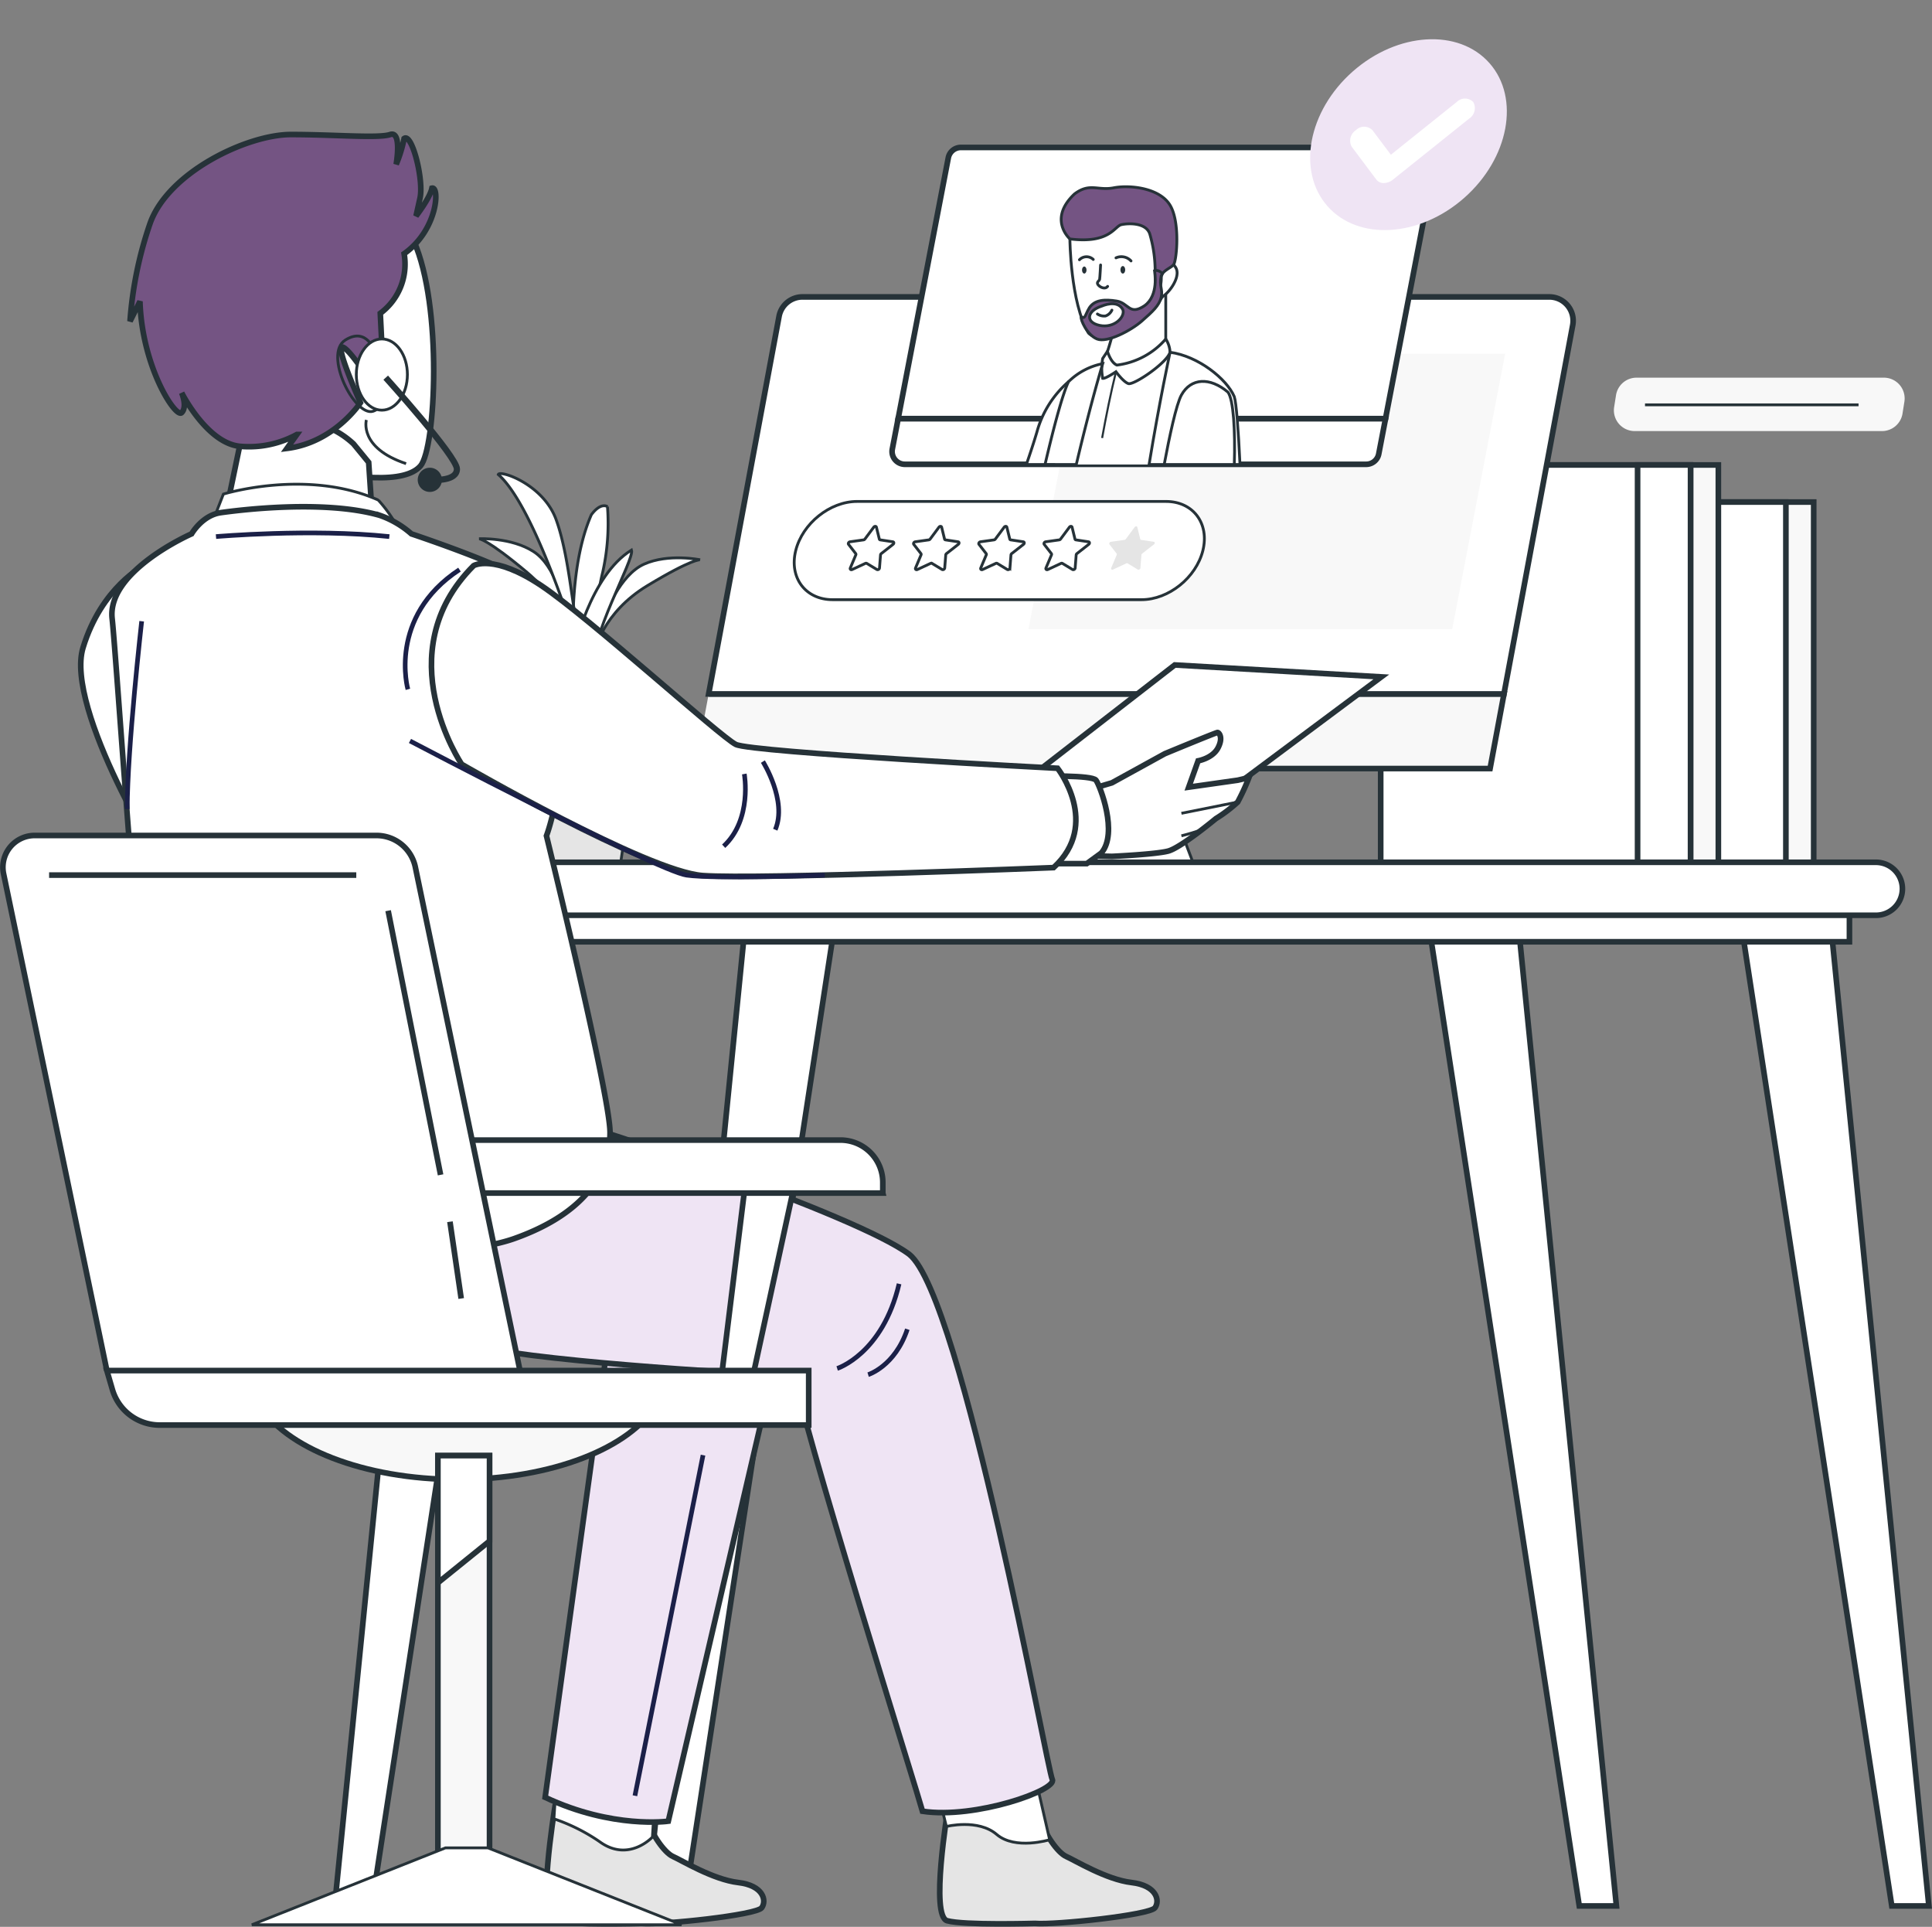
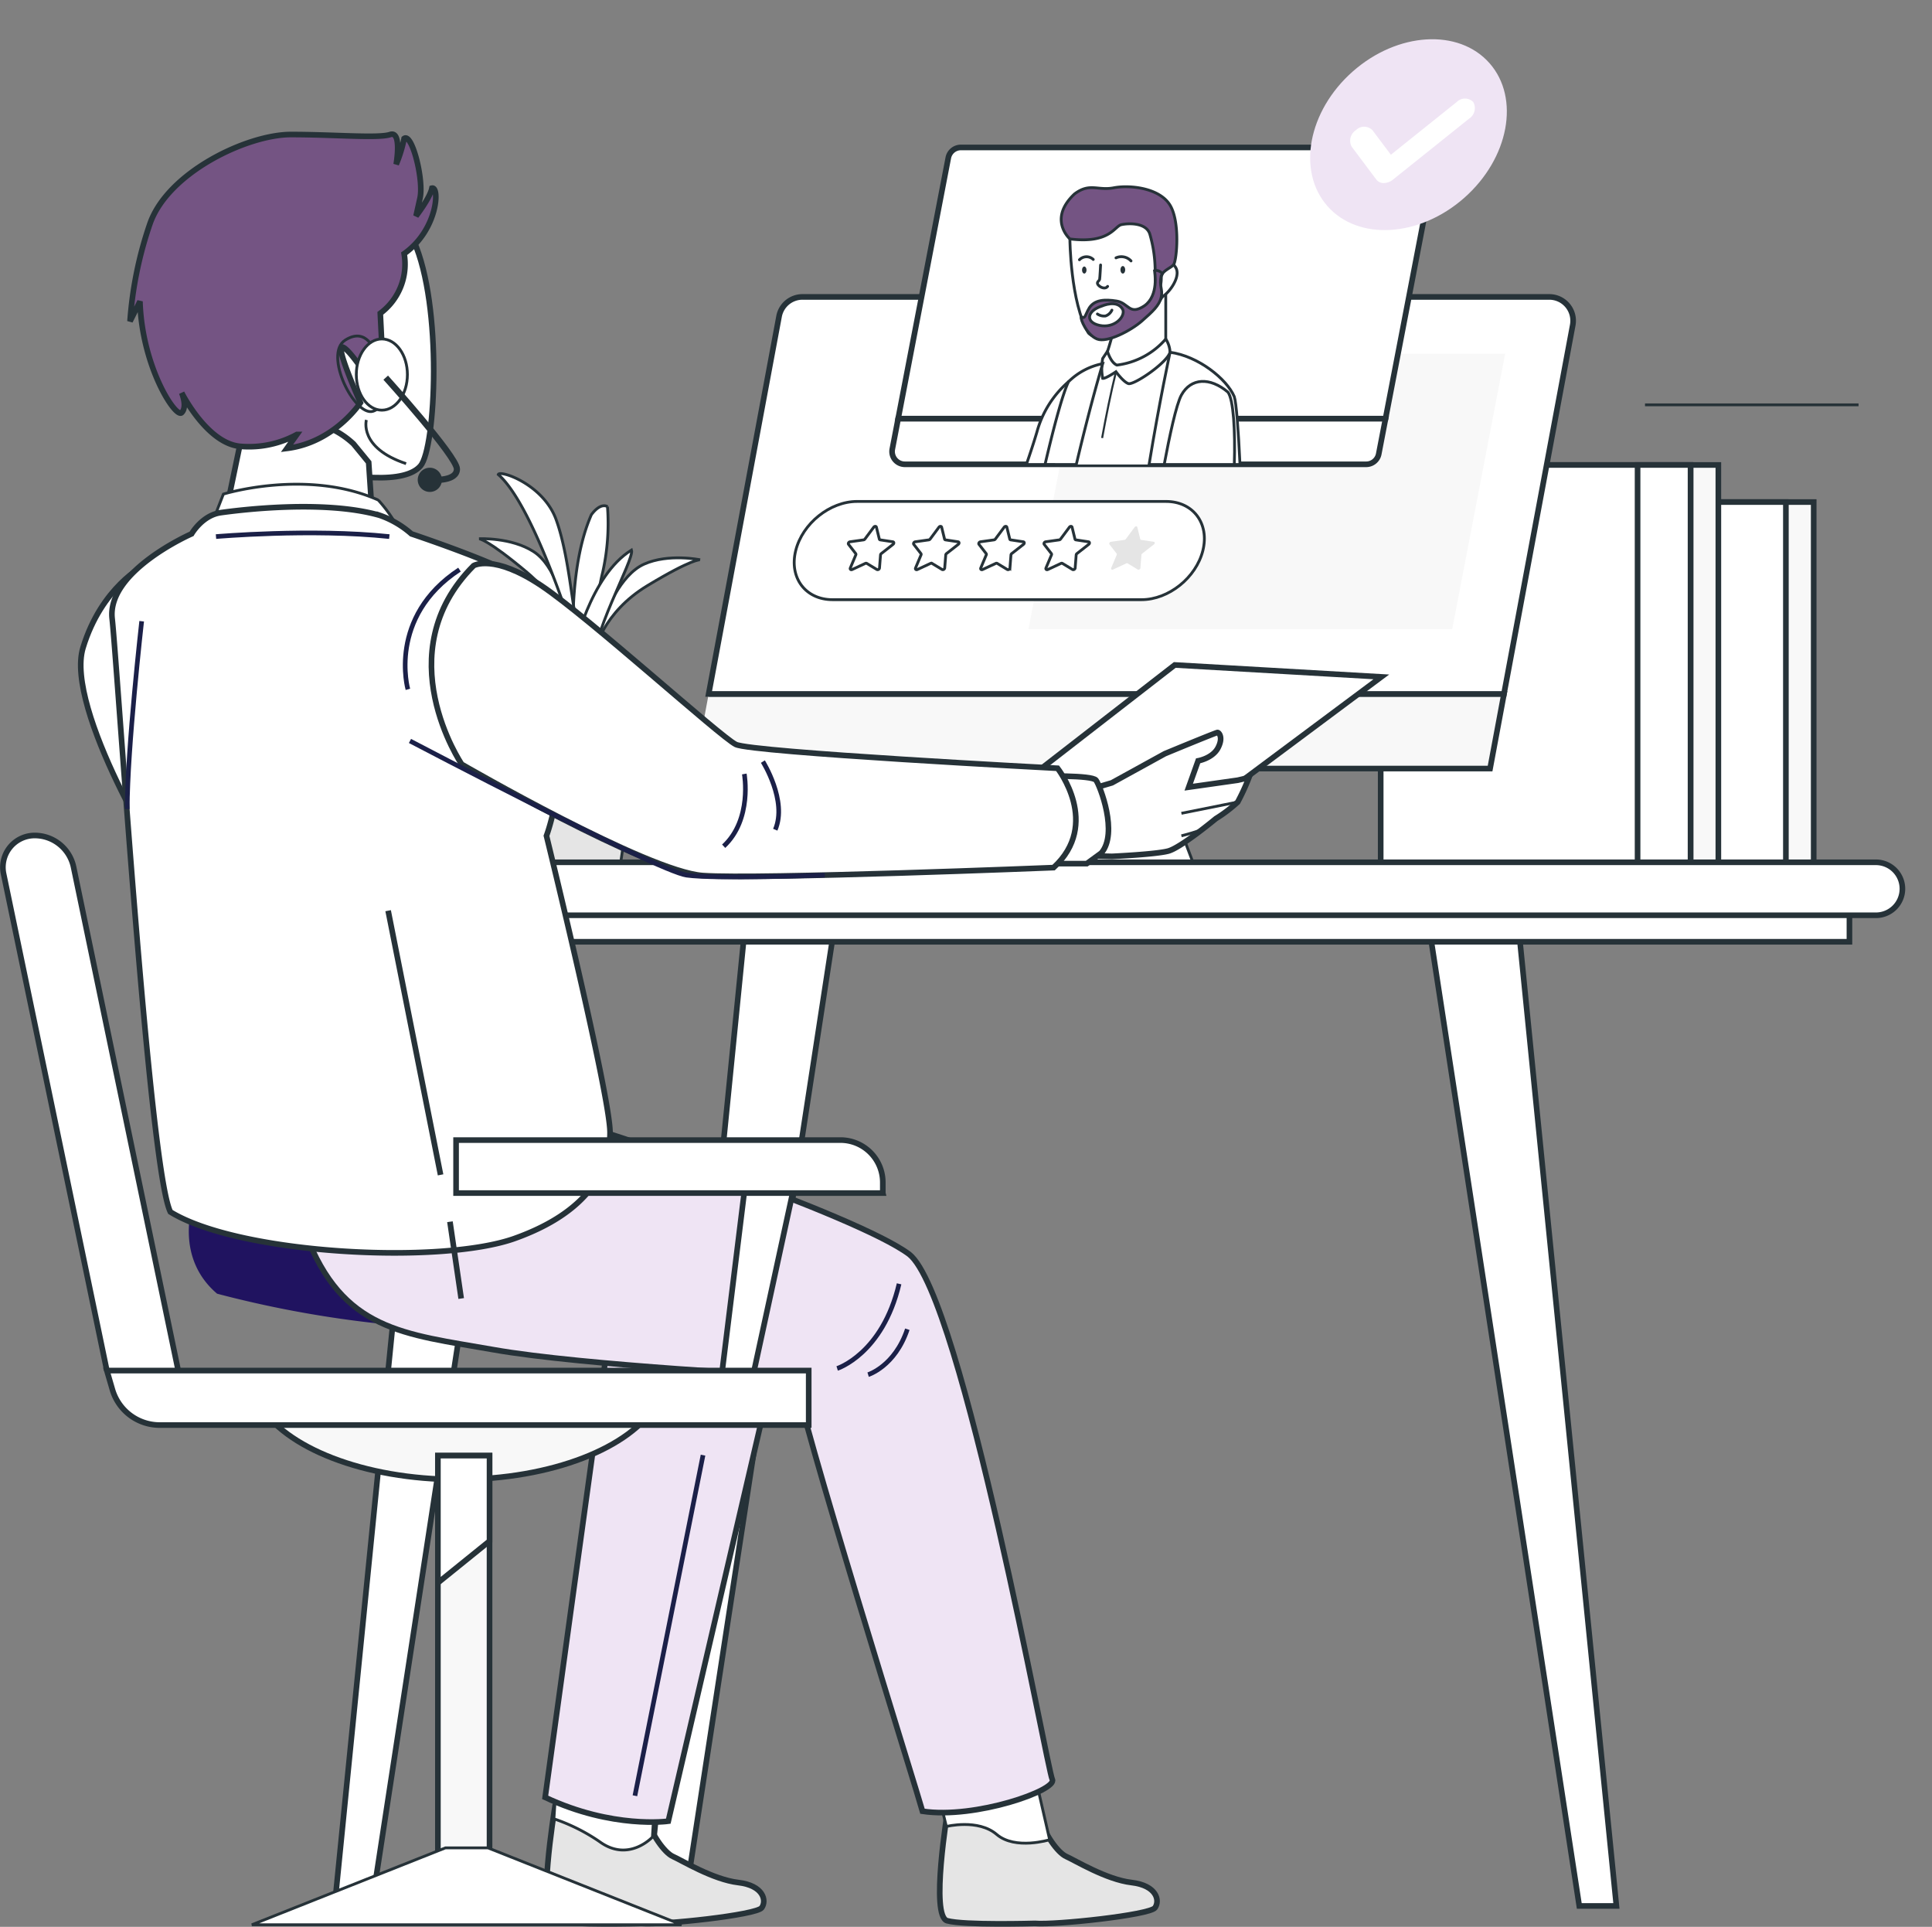
<svg xmlns="http://www.w3.org/2000/svg" width="343.428" height="342.438" viewBox="0 0 343.428 342.438">
  <rect x="0" y="0" width="343.428" height="342.438" fill="#808080" stroke="none" />
  <g id="_9430578_4153547" data-name="9430578_4153547" transform="translate(0.515 -14.928)">
    <g id="OBJECTS" transform="translate(0 0)">
      <g id="Group_94041" data-name="Group 94041" transform="translate(0 0)">
        <g id="Group_94038" data-name="Group 94038">
          <g id="Group_94032" data-name="Group 94032" transform="translate(13.837)">
            <g id="Group_93997" data-name="Group 93997" transform="translate(66.352 99.099)">
              <g id="Group_93996" data-name="Group 93996" transform="translate(4.443)">
                <path id="Path_224701" data-name="Path 224701" d="M169.909,191.981s-1.142-14.556,3.139-24.26c1.712-2.283,2.854-1.427,2.854-1.427a39.571,39.571,0,0,1-.856,11.7c-1.427,5.708-2.283,16.839-2.283,16.839Z" transform="translate(-153.07 -160.426)" fill="#fff" stroke="#263238" stroke-width="0.5" />
                <path id="Path_224702" data-name="Path 224702" d="M145.871,198.968s-.286-6.85-7.421-12.844-8.562-5.994-8.562-5.994,5.708-.286,9.7,2.283,5.423,9.7,5.708,10.846,2,5.708,2,5.708h-1.427Z" transform="translate(-129.888 -168.554)" fill="#fff" stroke="#263238" stroke-width="0.5" />
                <path id="Path_224703" data-name="Path 224703" d="M177.152,204.734s1.338-6.724,9.311-11.547,9.383-4.6,9.383-4.6-5.6-1.162-9.94.761-6.853,8.753-7.311,9.836-2.853,5.332-2.853,5.332Z" transform="translate(-156.54 -173.271)" fill="#fff" stroke="#263238" stroke-width="0.5" />
                <path id="Path_224704" data-name="Path 224704" d="M152.052,182.912s-7.421-24.545-13.985-30.254c.285-.856,7.992,1.712,10.275,7.991s2.854,15.7,3.711,18.266a42,42,0,0,0,2,4.852" transform="translate(-134.642 -152.499)" fill="#fff" stroke="#263238" stroke-width="0.5" />
                <path id="Path_224705" data-name="Path 224705" d="M170.1,202.9s2.854-13.414,10.275-17.981c.571,1.712-7.706,15.7-6.85,21.977S170.1,202.9,170.1,202.9Z" transform="translate(-153.262 -171.341)" fill="#fff" stroke="#263238" stroke-width="0.5" />
              </g>
              <path id="Path_224706" data-name="Path 224706" d="M160.366,263.913h26.182c1.611-10.92,2.965-20.739,3.215-24.491.515-7.736-3.308-13.267-4.6-16L160.538,222.4a35.6,35.6,0,0,0-3.387,17.02C157.4,243.174,158.754,252.993,160.366,263.913Z" transform="translate(-157.084 -193.657)" fill="#e5e5e5" stroke="#263238" stroke-width="0.5" />
            </g>
            <g id="Group_93998" data-name="Group 93998" transform="translate(255.085 104.153)">
              <rect id="Rectangle_33190" data-name="Rectangle 33190" width="48.018" height="64.965" transform="translate(4.944)" fill="#f8f8f8" stroke="#263238" stroke-width="1" />
              <rect id="Rectangle_33191" data-name="Rectangle 33191" width="48.018" height="64.965" transform="translate(0)" fill="#fff" stroke="#263238" stroke-width="1" />
            </g>
            <g id="Group_93999" data-name="Group 93999" transform="translate(231.077 97.562)">
              <rect id="Rectangle_33192" data-name="Rectangle 33192" width="48.018" height="71.556" transform="translate(12.004)" fill="#f8f8f8" stroke="#263238" stroke-width="1" />
              <rect id="Rectangle_33193" data-name="Rectangle 33193" width="55.079" height="71.556" transform="translate(0)" fill="#fff" stroke="#263238" stroke-width="1" />
              <rect id="Rectangle_33194" data-name="Rectangle 33194" width="9.416" height="71.556" transform="translate(45.663)" fill="#fff" stroke="#263238" stroke-width="1" />
            </g>
            <path id="Path_224707" data-name="Path 224707" d="M101.891,209.995s-7.532,3.766-10.827,14.594,14.594,40.015,14.594,38.6,17.889-9.416,17.889-9.416L114.6,220.822Z" transform="translate(-90.658 -94.544)" fill="#fff" stroke="#263238" stroke-width="1" />
            <g id="Group_94001" data-name="Group 94001" transform="translate(109.148 67.691)">
              <path id="Path_224708" data-name="Path 224708" d="M290.21,267.172l-9.946-26.285H255.4l9.946,26.285" transform="translate(-199.988 -162.269)" fill="#fff" stroke="#263238" stroke-width="0.5" />
              <g id="Group_94000" data-name="Group 94000" transform="translate(0)">
                <path id="Path_224709" data-name="Path 224709" d="M199.927,246.087H341.3l2.472-13.26H202.4" transform="translate(-199.927 -162.26)" fill="#f8f8f8" stroke="#263238" stroke-width="1" />
                <path id="Path_224710" data-name="Path 224710" d="M214.914,165.642,202.4,232.749h141.37L355.995,167.2a4.237,4.237,0,0,0-4.165-5.013H219.078A4.236,4.236,0,0,0,214.914,165.642Z" transform="translate(-199.93 -162.182)" fill="#fff" stroke="#263238" stroke-width="1" />
              </g>
            </g>
            <path id="Path_224711" data-name="Path 224711" d="M284.6,257.679l37.426-27.892-36.719-2.119L250.71,254.5Z" transform="translate(-90.835 -94.563)" fill="#fff" stroke="#263238" stroke-width="1" />
            <path id="Path_224712" data-name="Path 224712" d="M274.143,248.63l9.416-5.178s9.092-3.766,9.357-3.766,1.059.883.088,2.736-3.531,2.3-3.531,2.3L287.8,249.4l8.709-1.236,2-.47a39.15,39.15,0,0,1-2,4.354,25.725,25.725,0,0,1-3.884,2.943s-6.238,5.178-8.474,5.767-10,.941-10,.941l-4.943-.118-4.59.942a21.324,21.324,0,0,1-2-10.474Z" transform="translate(-90.849 -94.577)" fill="#fff" stroke="#263238" stroke-width="1" />
            <g id="Group_94004" data-name="Group 94004" transform="translate(45.127 173.825)">
              <g id="Group_94002" data-name="Group 94002" transform="translate(193.953 0.941)">
                <path id="Path_224713" data-name="Path 224713" d="M330,270.318l27.3,177.947H363.9L346.008,269.376Z" transform="translate(-330.003 -269.376)" fill="#fff" stroke="#263238" stroke-width="1" />
-                 <path id="Path_224714" data-name="Path 224714" d="M385.614,270.318l27.3,177.947h6.591L401.619,269.376Z" transform="translate(-330.065 -269.376)" fill="#fff" stroke="#263238" stroke-width="1" />
              </g>
              <g id="Group_94003" data-name="Group 94003" transform="translate(0 0.941)">
                <path id="Path_224715" data-name="Path 224715" d="M225.34,270.318l-27.3,177.947h-6.591l17.889-178.889Z" transform="translate(-135.897 -269.376)" fill="#fff" stroke="#263238" stroke-width="1" />
                <path id="Path_224716" data-name="Path 224716" d="M169.729,270.318l-27.3,177.947h-6.591l17.889-178.889Z" transform="translate(-135.835 -269.376)" fill="#fff" stroke="#263238" stroke-width="1" />
              </g>
              <rect id="Rectangle_33195" data-name="Rectangle 33195" width="245.736" height="8.474" transform="translate(23.538)" fill="#fff" stroke="#263238" stroke-width="1" />
            </g>
            <path id="Path_224717" data-name="Path 224717" d="M409.846,272.194H166.935a4.708,4.708,0,0,1-4.708-4.708h0a4.708,4.708,0,0,1,4.708-4.708H409.846a4.708,4.708,0,0,1,4.708,4.708h0A4.708,4.708,0,0,1,409.846,272.194Z" transform="translate(-90.738 -94.602)" fill="#fff" stroke="#263238" stroke-width="1" />
            <g id="Group_94006" data-name="Group 94006" transform="translate(5.54 42.792)">
              <path id="Path_224718" data-name="Path 224718" d="M175.083,430.551s1.544-3.781,8-3.109,7.255,1.869,8.151,5.036,3.282,6.51,4.8,7.176,7.117,4.1,11.589,4.621,5.1,3.209,4.171,4.49-17.635,3.086-21.356,2.773c0,0-12.58.368-15.586-.473S174.9,431.8,175.083,430.551Z" transform="translate(-96.29 -137.576)" fill="#e5e5e5" stroke="#263238" stroke-width="1" />
              <path id="Path_224719" data-name="Path 224719" d="M176.8,403.417l-1.938,29.508a32.906,32.906,0,0,1,8.1,4.047c5.173,3.791,9.41-.8,9.41-.8l1.167-18.566Z" transform="translate(-96.292 -137.55)" fill="#fff" stroke="#263238" stroke-width="0.5" />
              <path id="Path_224720" data-name="Path 224720" d="M214.258,351.372l-19.066,81.912s-9.886,1.412-21.891-4.236c0,0,10.592-76.969,11.3-81.912S212.845,347.136,214.258,351.372Z" transform="translate(-96.29 -137.485)" fill="#efe4f4" stroke="#263238" stroke-width="1" />
              <g id="Group_94005" data-name="Group 94005" transform="translate(8.102)">
                <path id="Path_224721" data-name="Path 224721" d="M136.9,139.222s7.827,1.458,12.972,12.986,3.907,36.832,1.2,39.98-11.614,2.605-24.125-.623c-13.219-3.41-18.484-16.569-21.384-25.285C100,149.586,113.609,131.125,136.9,139.222Z" transform="translate(-104.316 -137.255)" fill="#fff" stroke="#263238" stroke-width="1" />
                <path id="Path_224722" data-name="Path 224722" d="M115.178,206.741l4.5-21.565s11.588-4.231,19.5,3.155l2.691,3.283.916,13.787A79.048,79.048,0,0,1,115.178,206.741Z" transform="translate(-104.328 -137.307)" fill="#fff" stroke="#263238" stroke-width="1" />
                <path id="Path_224723" data-name="Path 224723" d="M114.92,339.494a195.47,195.47,0,0,0,55.149,6.363c29.922-1.019,33.881-9.5,34.814-17.592s-22.342-13.01-32.467-15.668-44.741-12.613-54.1-2.516S106.775,332.594,114.92,339.494Z" transform="translate(-104.322 -137.442)" fill="#201360" />
                <path id="Path_224724" data-name="Path 224724" d="M245.069,430.551s1.544-3.781,8-3.109,7.255,1.869,8.151,5.036,3.282,6.51,4.8,7.176,7.117,4.1,11.589,4.621,5.1,3.209,4.171,4.49-17.635,3.086-21.356,2.773c0,0-12.58.368-15.586-.473S244.882,431.8,245.069,430.551Z" transform="translate(-104.47 -137.576)" fill="#e5e5e5" stroke="#263238" stroke-width="1" />
              </g>
              <path id="Path_224725" data-name="Path 224725" d="M237.632,405.576l7.061,28.716s5.649-1.412,8.944,1.412,9.416.942,9.416.942l-5.178-22.6Z" transform="translate(-96.361 -137.552)" fill="#fff" stroke="#263238" stroke-width="0.5" />
              <path id="Path_224726" data-name="Path 224726" d="M179.138,309.435c1.412,0,49.429,16.005,58.845,23.067,9.416,7.532,24.48,91.445,25.421,93.328s-13.652,7.061-23.067,5.649c-.47-1.883-22.6-72.615-22.6-77.322,0,0-37.66-1.883-53.667-4.708s-26.833-3.3-33.424-20.713,32.012-18.83,32.012-18.83Z" transform="translate(-96.242 -137.446)" fill="#efe4f4" stroke="#263238" stroke-width="1" />
              <path id="Path_224727" data-name="Path 224727" d="M261.431,247.462s9.18-.236,9.886.706,4,9.416.942,12.946L269.67,263h-8Z" transform="translate(-96.388 -137.377)" fill="#fff" stroke="#263238" stroke-width="1" />
              <path id="Path_224728" data-name="Path 224728" d="M113.567,203.624l2.471-6.355s14.829-4.59,27.539,1.059a25.258,25.258,0,0,1,4.944,8.121Z" transform="translate(-96.224 -137.32)" fill="#fff" stroke="#263238" stroke-width="0.5" />
              <path id="Path_224729" data-name="Path 224729" d="M110.37,204.335s1.883-3.3,5.178-3.766,18.36-2.353,28.246.47a16.883,16.883,0,0,1,5.649,3.3s14.122,4.708,18.83,7.532,6.12,24.48,7.061,31.541S173.451,258,173.451,258s11.3,46.134,11.3,52.725-3.766,14.122-16.947,18.83-48.959,2.825-61.2-4.708c-3.766-7.532-9.416-96.977-10.357-105.45S110.37,204.335,110.37,204.335Z" transform="translate(-96.205 -137.324)" fill="#fff" stroke="#263238" stroke-width="1" />
              <path id="Path_224730" data-name="Path 224730" d="M160.569,209.995s3.531-2.119,12,3.531,31.776,26.833,34.6,28.246,57.2,4.237,57.2,4.237,7.767,9.886-.706,17.654c0,0-52.49,2.119-62.376,1.412S158.45,245.3,158.45,245.3,145.034,225.529,160.569,209.995Z" transform="translate(-96.268 -137.335)" fill="#fff" stroke="#263238" stroke-width="1" />
            </g>
            <g id="Group_94007" data-name="Group 94007" transform="translate(8.266 109.639)">
              <path id="Path_224731" data-name="Path 224731" d="M149.248,241.188s44.021,23.111,49.158,23.845,24.579,0,24.579,0" transform="translate(-98.99 -204.217)" fill="none" stroke="#1b2048" stroke-width="0.826" />
              <path id="Path_224732" data-name="Path 224732" d="M208.739,247.064s1.467,8.071-3.669,12.84" transform="translate(-99.051 -204.224)" fill="none" stroke="#1b2048" stroke-width="0.826" />
              <path id="Path_224733" data-name="Path 224733" d="M212.048,244.86s4.4,6.97,2.2,12.106" transform="translate(-99.059 -204.221)" fill="none" stroke="#1b2048" stroke-width="0.826" />
              <path id="Path_224734" data-name="Path 224734" d="M148.879,231.982s-3.669-12.84,9.171-21.277" transform="translate(-98.989 -204.183)" fill="none" stroke="#1b2048" stroke-width="0.826" />
              <path id="Path_224735" data-name="Path 224735" d="M101.5,219.887s-2.568,22.745-2.568,33.383" transform="translate(-98.934 -204.193)" fill="none" stroke="#1b2048" stroke-width="0.826" />
              <path id="Path_224736" data-name="Path 224736" d="M114.726,204.828s16.875-1.467,30.815,0" transform="translate(-98.951 -204.176)" fill="none" stroke="#1b2048" stroke-width="0.826" />
              <path id="Path_224737" data-name="Path 224737" d="M225.269,352.815s8.071-2.568,11.006-15.04" transform="translate(-99.074 -204.324)" fill="none" stroke="#1b2048" stroke-width="0.826" />
              <path id="Path_224738" data-name="Path 224738" d="M230.778,353.925s4.769-1.467,6.97-8.071" transform="translate(-99.08 -204.333)" fill="none" stroke="#1b2048" stroke-width="0.826" />
              <line id="Line_8086" data-name="Line 8086" x1="12.107" y2="60.53" transform="translate(90.244 163.899)" fill="none" stroke="#1b2048" stroke-width="0.826" />
            </g>
            <path id="Path_224739" data-name="Path 224739" d="M148.152,154.478a10.883,10.883,0,0,1-4.237,10.592l.353,7.061s2.119,6.355.706,7.061-1.765-.354-1.765-.354-4.59-7.415-6-7.767,3.177,9.886,3.177,9.886-4.59,7.061-13.064,8.12l1.765-2.471a17.767,17.767,0,0,1-9.886,2.119c-6-.354-10.592-9.532-10.592-9.532s1.059,2.471,0,3.531-7.061-8.121-7.415-19.772l-1.765,3.531a68.023,68.023,0,0,1,3.531-17.3c3.177-9.18,17.3-15.888,25.068-15.888s15.535.706,17.653,0,1.059,5.3,1.059,5.3a24.046,24.046,0,0,0,1.412-4.59c1.412-1.059,3.531,7.415,2.825,10.592l-.706,3.178s2.471-3.178,2.825-4.944C154.507,142.474,154.154,150.241,148.152,154.478Z" transform="translate(-90.668 -94.459)" fill="#745483" stroke="#263238" stroke-width="1" />
            <path id="Path_224740" data-name="Path 224740" d="M143.07,172.109s-1.426-4.727-5.342-2.242,1.646,13.615,4.921,12.655S143.931,173.906,143.07,172.109Z" transform="translate(-90.709 -94.499)" fill="rgba(255,255,255,0)" stroke="#263238" stroke-width="0.5" />
            <path id="Path_224741" data-name="Path 224741" d="M286.527,254.053l10-2,2-4.355" transform="translate(-90.875 -94.586)" fill="none" stroke="#263238" stroke-width="0.5" />
            <path id="Path_224742" data-name="Path 224742" d="M296.177,252.292s-5.06,4.237-5.767,4.59a40.258,40.258,0,0,1-3.884,1.177" transform="translate(-90.875 -94.591)" fill="none" stroke="#263238" stroke-width="0.5" />
            <path id="Path_224743" data-name="Path 224743" d="M141.49,184.075s-1.412,4.943,7.061,7.767" transform="translate(-90.715 -94.515)" fill="rgba(255,255,255,0)" stroke="#263238" stroke-width="0.5" />
            <path id="Path_224744" data-name="Path 224744" d="M334.632,221.252H259.311l9.415-48.959h75.322Z" transform="translate(-90.845 -94.502)" fill="#f8f8f8" />
            <g id="Group_94008" data-name="Group 94008" transform="translate(144.221 41.132)">
              <path id="Path_224745" data-name="Path 224745" d="M235.081,189.254a2.275,2.275,0,0,0,2.234,2.705h82a2.275,2.275,0,0,0,2.235-1.846l1.207-6.275H236.122Z" transform="translate(-235.039 -135.647)" fill="#fff" stroke="#263238" stroke-width="1" />
              <path id="Path_224746" data-name="Path 224746" d="M329.27,135.594h-82a2.275,2.275,0,0,0-2.235,1.846l-8.913,46.346h86.634L331.5,138.3A2.276,2.276,0,0,0,329.27,135.594Z" transform="translate(-235.04 -135.594)" fill="#fff" stroke="#263238" stroke-width="1" />
            </g>
            <g id="Group_94012" data-name="Group 94012" transform="translate(168.091 48.118)">
              <path id="Path_224747" data-name="Path 224747" d="M273.233,191.986c1.08-2.978,1.746-5.106,1.746-5.106s2.473-12.928-8.544-9.611a18.13,18.13,0,0,0-5.621,8.937c-.558,1.885-1.225,3.9-1.879,5.781h14.3Z" transform="translate(-258.936 -142.625)" fill="#fff" stroke="#263238" stroke-width="0.5" />
              <path id="Path_224748" data-name="Path 224748" d="M296.056,191.981c-.2-6.374-.6-11.485-1.287-12.863-2.024-3.71-10.286-7.082-10.286-7.082l-11.3,1.686s-4.722,1.348-6.239,4.722c-.509,1.134-1.743,6.648-3.061,13.538h32.169Z" transform="translate(-258.941 -142.62)" fill="#fff" />
              <path id="Path_224749" data-name="Path 224749" d="M275.126,164.372a43.031,43.031,0,0,1-2.186,8.741s-.41,2.868,5.6,1.639,5.19-4.234,5.19-4.234V158.636Z" transform="translate(-258.951 -142.605)" fill="#fff" stroke="#263238" stroke-width="0.5" />
              <g id="Group_94010" data-name="Group 94010" transform="translate(7.728 0.842)">
                <g id="Group_94009" data-name="Group 94009" transform="translate(0)">
                  <path id="Path_224750" data-name="Path 224750" d="M266.682,151.861s.068,11.3,3.31,16.741c2.214,2.289,9.76-1.307,12.936-6.164s3.114-12.165.6-16.234-10.789-2.845-13.214-1.439S266.545,150.054,266.682,151.861Z" transform="translate(-266.672 -143.431)" fill="#fff" stroke="#263238" stroke-width="0.5" />
                  <path id="Path_225068" data-name="Path 225068" d="M365.048,54.114a2.331,2.331,0,0,1,2.67.546" transform="translate(-356.843 -42.32)" fill="none" stroke="#263238" stroke-linecap="round" stroke-linejoin="round" stroke-width="0.5" />
                  <path id="Path_225069" data-name="Path 225069" d="M379.39,53.918a1.74,1.74,0,0,0-2.452.057" transform="translate(-375.228 -41.841)" fill="none" stroke="#263238" stroke-linecap="round" stroke-linejoin="round" stroke-width="0.5" />
                  <path id="Path_225070" data-name="Path 225070" d="M374.039,56.378s-.114,2.273-.171,2.556-.682.511-.227,1.023,1.307.739,1.648.227" transform="translate(-368.573 -43.319)" fill="none" stroke="#263238" stroke-linecap="round" stroke-linejoin="round" stroke-width="0.5" />
                  <path id="Path_225071" data-name="Path 225071" d="M2.656.192A1.949,1.949,0,0,1,1.248.8,2.123,2.123,0,0,1,0,0" transform="translate(4.904 21.772) rotate(-19)" fill="none" stroke="#263238" stroke-linecap="round" stroke-linejoin="round" stroke-width="0.5" />
                  <path id="Path_225072" data-name="Path 225072" d="M367.607,58.7c0,.369.19.668.425.668s.425-.3.425-.668-.19-.668-.425-.668-.425.3-.425.668" transform="translate(-358.613 -44.782)" fill="#263238" />
                  <path id="Path_225073" data-name="Path 225073" d="M380.1,58.66c0,.346.179.627.4.627s.4-.281.4-.627-.179-.627-.4-.627-.4.281-.4.627" transform="translate(-377.933 -44.701)" fill="#263238" />
                </g>
                <path id="Path_224751" data-name="Path 224751" d="M281.887,158.491s1.848-3.678,3.084-1.488-3.045,6.669-3.372,4.965A7.687,7.687,0,0,1,281.887,158.491Z" transform="translate(-266.124 -143.445)" fill="#fff" stroke="#263238" stroke-width="0.5" />
              </g>
              <path id="Path_224752" data-name="Path 224752" d="M266.68,151.86s-3.964-3.485.817-7.992c2.732-2.049,4.1-.546,6.965-1.093s8.058,0,9.97,3,1.229,9.97.683,10.653-2.186,1.093-2.186,2.321-.273,2.186-.683,2.186-.41-2.049-.41-3.551a23.565,23.565,0,0,0-.956-6.419c-.683-2.049-3.824-1.912-5.053-1.639S273.785,152.75,266.68,151.86Z" transform="translate(-258.943 -142.587)" fill="#745483" stroke="#263238" stroke-width="0.5" />
              <g id="Group_94011" data-name="Group 94011" transform="translate(9.732 12.554)">
                <path id="Path_224753" data-name="Path 224753" d="M281.581,155.268s.089-.045.226-.1a.057.057,0,0,1,0-.011Z" transform="translate(-268.693 -155.155)" fill="#505e83" opacity="0.53" />
                <path id="Path_224754" data-name="Path 224754" d="M281.731,157.521c.025.224.8,4.413-1.795,6.236-2.7,1.8-2.81-.505-4.947-.843s-3.879-.225-4.834,1.181c-.843,1.405-.674,2.024-1.461,1.63-.169.449,1.012,3.2,2.811,3.935s6.07-1.517,7.981-3.2,3.092-2.754,3.428-4.215-.394-1.875,0-3.841C283.507,157.947,282.283,157.292,281.731,157.521Zm-9.776,9.721c-2.585-.562-2.249-2.585.394-3.428,0,0,2.81-1.293,3.766.674C276.508,165.781,274.54,167.8,271.955,167.242Z" transform="translate(-268.679 -155.158)" fill="#745483" stroke="#263238" stroke-width="0.5" />
              </g>
              <path id="Path_224755" data-name="Path 224755" d="M283.734,169.673a13.7,13.7,0,0,1-8.684,4.637c-1.1-.422-1.686-2.445-1.686-2.445l-.843,1.265a9.547,9.547,0,0,0,0,3.541c.505.084,2.36-1.181,2.36-1.181s1.265,1.771,2.192,2.108,6.829-3.625,7.419-5.565A4.731,4.731,0,0,0,283.734,169.673Z" transform="translate(-258.951 -142.617)" fill="#fff" stroke="#263238" stroke-width="0.5" />
              <path id="Path_224756" data-name="Path 224756" d="M296.936,191.981c-.294-6.283-.669-11.086-1.023-12.076-1.349-3.148-6.408-7.194-11.41-7.869,0,0-1.879,8.673-3.728,19.945Z" transform="translate(-258.96 -142.62)" fill="#fff" stroke="#263238" stroke-width="0.5" />
              <path id="Path_224757" data-name="Path 224757" d="M267.815,191.983c2.65-11.246,4.7-17.921,4.7-17.921a11.866,11.866,0,0,0-6.07,3.2c-1.007,2.014-2.571,7.8-4.186,14.718Z" transform="translate(-258.94 -142.622)" fill="#fff" stroke="#263238" stroke-width="0.5" />
              <path id="Path_224758" data-name="Path 224758" d="M295.928,191.987c.184-6.015-.153-11.577-1.136-12.863-3.2-2.7-6.576-2.529-8.262.506-.922,1.659-2.146,7.448-3.066,12.357h12.463Z" transform="translate(-258.963 -142.626)" fill="#fff" stroke="#263238" stroke-width="0.5" />
              <path id="Path_224759" data-name="Path 224759" d="M274.882,175.5c-.956,3.895-1.748,7.833-2.464,11.779" transform="translate(-258.951 -142.624)" fill="none" stroke="#263238" stroke-width="0.359" />
            </g>
            <g id="Group_94013" data-name="Group 94013" transform="translate(211.71 14.928)">
              <ellipse id="Ellipse_2738" data-name="Ellipse 2738" cx="19.198" cy="14.971" rx="19.198" ry="14.971" transform="matrix(0.75, -0.662, 0.662, 0.75, 0, 25.414)" fill="#efe4f4" />
              <path id="Path_224761" data-name="Path 224761" d="M322.54,141.912a1.607,1.607,0,0,1-1.322-.61l-4.381-5.837a2.229,2.229,0,0,1,.735-2.948,2.071,2.071,0,0,1,2.948,0l3.275,4.362,11.7-9.365a2.071,2.071,0,0,1,2.948,0,2.229,2.229,0,0,1-.735,2.948L324.168,141.3A2.658,2.658,0,0,1,322.54,141.912Z" transform="translate(-302.618 -109.38)" fill="#fff" />
            </g>
            <g id="Group_94030" data-name="Group 94030" transform="translate(126.823 104.045)">
              <path id="Path_224782" data-name="Path 224782" d="M279.359,216.035H224.443c-4.821,0-7.754-3.909-6.553-8.729h0c1.2-4.821,6.084-8.729,10.906-8.729h54.915c4.821,0,7.754,3.909,6.553,8.729h0C289.063,212.126,284.18,216.035,279.359,216.035Z" transform="translate(-217.621 -198.576)" fill="#fff" stroke="#263238" stroke-width="0.5" />
              <g id="Group_94029" data-name="Group 94029" transform="translate(9.617 4.427)">
                <g id="Group_94024" data-name="Group 94024" transform="translate(0)">
                  <path id="Path_224783" data-name="Path 224783" d="M230.28,209.59l-2.354,1.095c-.222.1-.41-.063-.318-.282l.976-2.318a.233.233,0,0,0-.018-.237l-1.275-1.642c-.12-.155.035-.424.262-.455l2.412-.339a.372.372,0,0,0,.238-.146l1.566-2.109c.148-.2.43-.2.479,0l.515,2.109a.191.191,0,0,0,.165.146l2.244.339c.211.032.232.3.034.455l-2.094,1.642a.347.347,0,0,0-.136.237l-.18,2.318a.338.338,0,0,1-.457.282l-1.809-1.095A.271.271,0,0,0,230.28,209.59Z" transform="translate(-227.249 -203.008)" fill="#fff" stroke="#263238" stroke-width="0.5" />
                </g>
                <g id="Group_94025" data-name="Group 94025" transform="translate(11.594)">
                  <path id="Path_224784" data-name="Path 224784" d="M241.887,209.59l-2.354,1.095c-.222.1-.41-.063-.318-.282l.976-2.318a.233.233,0,0,0-.018-.237l-1.275-1.642c-.12-.155.035-.424.262-.455l2.412-.339a.372.372,0,0,0,.238-.146l1.566-2.109c.148-.2.431-.2.479,0l.515,2.109a.191.191,0,0,0,.165.146l2.244.339c.211.032.232.3.035.455l-2.094,1.642a.347.347,0,0,0-.136.237L244.4,210.4a.338.338,0,0,1-.457.282l-1.809-1.095A.271.271,0,0,0,241.887,209.59Z" transform="translate(-238.856 -203.008)" fill="#fff" stroke="#263238" stroke-width="0.5" />
                </g>
                <g id="Group_94026" data-name="Group 94026" transform="translate(23.188)">
                  <path id="Path_224785" data-name="Path 224785" d="M253.494,209.59l-2.354,1.095c-.222.1-.41-.063-.318-.282l.976-2.318a.235.235,0,0,0-.018-.237l-1.275-1.642c-.12-.155.035-.424.262-.455l2.412-.339a.372.372,0,0,0,.238-.146l1.566-2.109c.148-.2.431-.2.478,0l.515,2.109a.191.191,0,0,0,.165.146l2.244.339c.211.032.232.3.034.455l-2.094,1.642a.347.347,0,0,0-.136.237l-.181,2.318a.338.338,0,0,1-.458.282l-1.809-1.095A.266.266,0,0,0,253.494,209.59Z" transform="translate(-250.463 -203.008)" fill="#fff" stroke="#263238" stroke-width="0.5" />
                </g>
                <g id="Group_94027" data-name="Group 94027" transform="translate(34.782)">
                  <path id="Path_224786" data-name="Path 224786" d="M265.1,209.59l-2.354,1.095c-.222.1-.41-.063-.318-.282l.976-2.318a.233.233,0,0,0-.018-.237l-1.275-1.642c-.12-.155.035-.424.262-.455l2.411-.339a.369.369,0,0,0,.238-.146l1.567-2.109c.148-.2.431-.2.478,0l.515,2.109a.191.191,0,0,0,.165.146l2.243.339c.211.032.232.3.035.455l-2.094,1.642a.348.348,0,0,0-.136.237l-.181,2.318a.338.338,0,0,1-.457.282l-1.809-1.095A.268.268,0,0,0,265.1,209.59Z" transform="translate(-262.07 -203.008)" fill="#fff" stroke="#263238" stroke-width="0.5" />
                </g>
                <g id="Group_94028" data-name="Group 94028" transform="translate(46.377)">
                  <path id="Path_224787" data-name="Path 224787" d="M276.708,209.59l-2.354,1.095c-.222.1-.41-.063-.318-.282l.976-2.318a.235.235,0,0,0-.018-.237l-1.275-1.642c-.12-.155.035-.424.262-.455l2.411-.339a.372.372,0,0,0,.238-.146l1.566-2.109c.148-.2.431-.2.48,0l.515,2.109a.191.191,0,0,0,.165.146l2.244.339c.211.032.232.3.034.455l-2.094,1.642a.347.347,0,0,0-.136.237l-.181,2.318a.338.338,0,0,1-.457.282l-1.809-1.095A.266.266,0,0,0,276.708,209.59Z" transform="translate(-273.677 -203.008)" fill="#e5e5e5" />
                </g>
              </g>
            </g>
            <g id="Group_94031" data-name="Group 94031" transform="translate(48.986 75.166)">
              <ellipse id="Ellipse_2739" data-name="Ellipse 2739" cx="4.54" cy="6.328" rx="4.54" ry="6.328" fill="#fff" stroke="#263238" stroke-width="0.5" />
              <path id="Path_224788" data-name="Path 224788" d="M144.932,176.551s12.656,14.031,12.656,16.233-4.127,1.926-4.127,1.926" transform="translate(-139.705 -169.673)" fill="none" stroke="#263238" stroke-width="1.102" />
              <path id="Path_224789" data-name="Path 224789" d="M154.431,194.728a1.651,1.651,0,1,1-1.651-1.651A1.651,1.651,0,0,1,154.431,194.728Z" transform="translate(-139.712 -169.691)" fill="#263238" stroke="#263238" stroke-width="1" />
            </g>
          </g>
          <g id="Group_94037" data-name="Group 94037" transform="translate(0 163.411)">
            <path id="Path_224790" data-name="Path 224790" d="M122.4,359.155c4.5,7.754,18.6,13.416,35.307,13.416s30.812-5.662,35.307-13.416Z" transform="translate(-76.856 -258.12)" fill="#f8f8f8" stroke="#263238" stroke-width="1" />
            <g id="Group_94035" data-name="Group 94035" transform="translate(0 0)">
              <path id="Path_224791" data-name="Path 224791" d="M217.823,319.332,209.349,358.4h-5.178l4.708-38.131Z" transform="translate(-76.946 -258.076)" fill="#fff" stroke="#263238" stroke-width="1" />
              <g id="Group_94034" data-name="Group 94034">
                <path id="Path_224792" data-name="Path 224792" d="M233.306,322.62H157.452V313.2h68.321a7.531,7.531,0,0,1,7.532,7.532v1.884Z" transform="translate(-76.895 -259.068)" fill="#fff" stroke="#263238" stroke-width="1" />
                <g id="Group_94033" data-name="Group 94033">
-                   <path id="Path_224793" data-name="Path 224793" d="M95.285,354.1,76.926,265.807a5.65,5.65,0,0,1,5.531-6.8h60.75a7.061,7.061,0,0,1,6.913,5.624l18.6,89.469" transform="translate(-76.806 -259.008)" fill="#fff" stroke="#263238" stroke-width="1" />
+                   <path id="Path_224793" data-name="Path 224793" d="M95.285,354.1,76.926,265.807a5.65,5.65,0,0,1,5.531-6.8a7.061,7.061,0,0,1,6.913,5.624l18.6,89.469" transform="translate(-76.806 -259.008)" fill="#fff" stroke="#263238" stroke-width="1" />
                  <path id="Path_224794" data-name="Path 224794" d="M220.064,363.892H104.7a8.759,8.759,0,0,1-8.409-6.307l-.985-3.378H220.065v9.685Z" transform="translate(-76.826 -259.113)" fill="#fff" stroke="#263238" stroke-width="1" />
                </g>
              </g>
            </g>
            <rect id="Rectangle_33196" data-name="Rectangle 33196" width="9.18" height="81.912" transform="translate(77.324 110.215)" fill="#f8f8f8" stroke="#263238" stroke-width="1" />
            <path id="Path_224795" data-name="Path 224795" d="M163.395,383.527l-9.18,7.415v-22.6h9.18Z" transform="translate(-76.891 -258.13)" fill="#fff" stroke="#263238" stroke-width="1" />
            <path id="Path_224796" data-name="Path 224796" d="M163.077,438.127h-7.554L121.111,451.79h76.377Z" transform="translate(-76.855 -258.207)" fill="#fff" stroke="#263238" stroke-width="0.5" />
            <g id="Group_94036" data-name="Group 94036" transform="translate(8.212 7.039)">
-               <line id="Line_8093" data-name="Line 8093" x2="54.605" transform="translate(0)" fill="none" stroke="#263238" stroke-width="1" />
              <line id="Line_8094" data-name="Line 8094" x2="9.323" y2="46.948" transform="translate(60.266 6.326)" fill="none" stroke="#263238" stroke-width="1" />
              <line id="Line_8095" data-name="Line 8095" x2="1.998" y2="13.651" transform="translate(71.254 61.599)" fill="none" stroke="#263238" stroke-width="1" />
            </g>
          </g>
        </g>
        <g id="Group_94039" data-name="Group 94039" transform="translate(286.365 82.048)">
-           <path id="Path_224797" data-name="Path 224797" d="M411.15,186.044H367.18a3.691,3.691,0,0,1-3.646-4.266l.333-2.108a3.692,3.692,0,0,1,3.646-3.116h43.97a3.692,3.692,0,0,1,3.646,4.266l-.333,2.108A3.692,3.692,0,0,1,411.15,186.044Z" transform="translate(-363.488 -176.555)" fill="#f8f8f8" />
          <line id="Line_8096" data-name="Line 8096" x2="37.958" transform="translate(5.533 4.828)" fill="none" stroke="#263238" stroke-width="0.5" />
        </g>
      </g>
    </g>
  </g>
</svg>